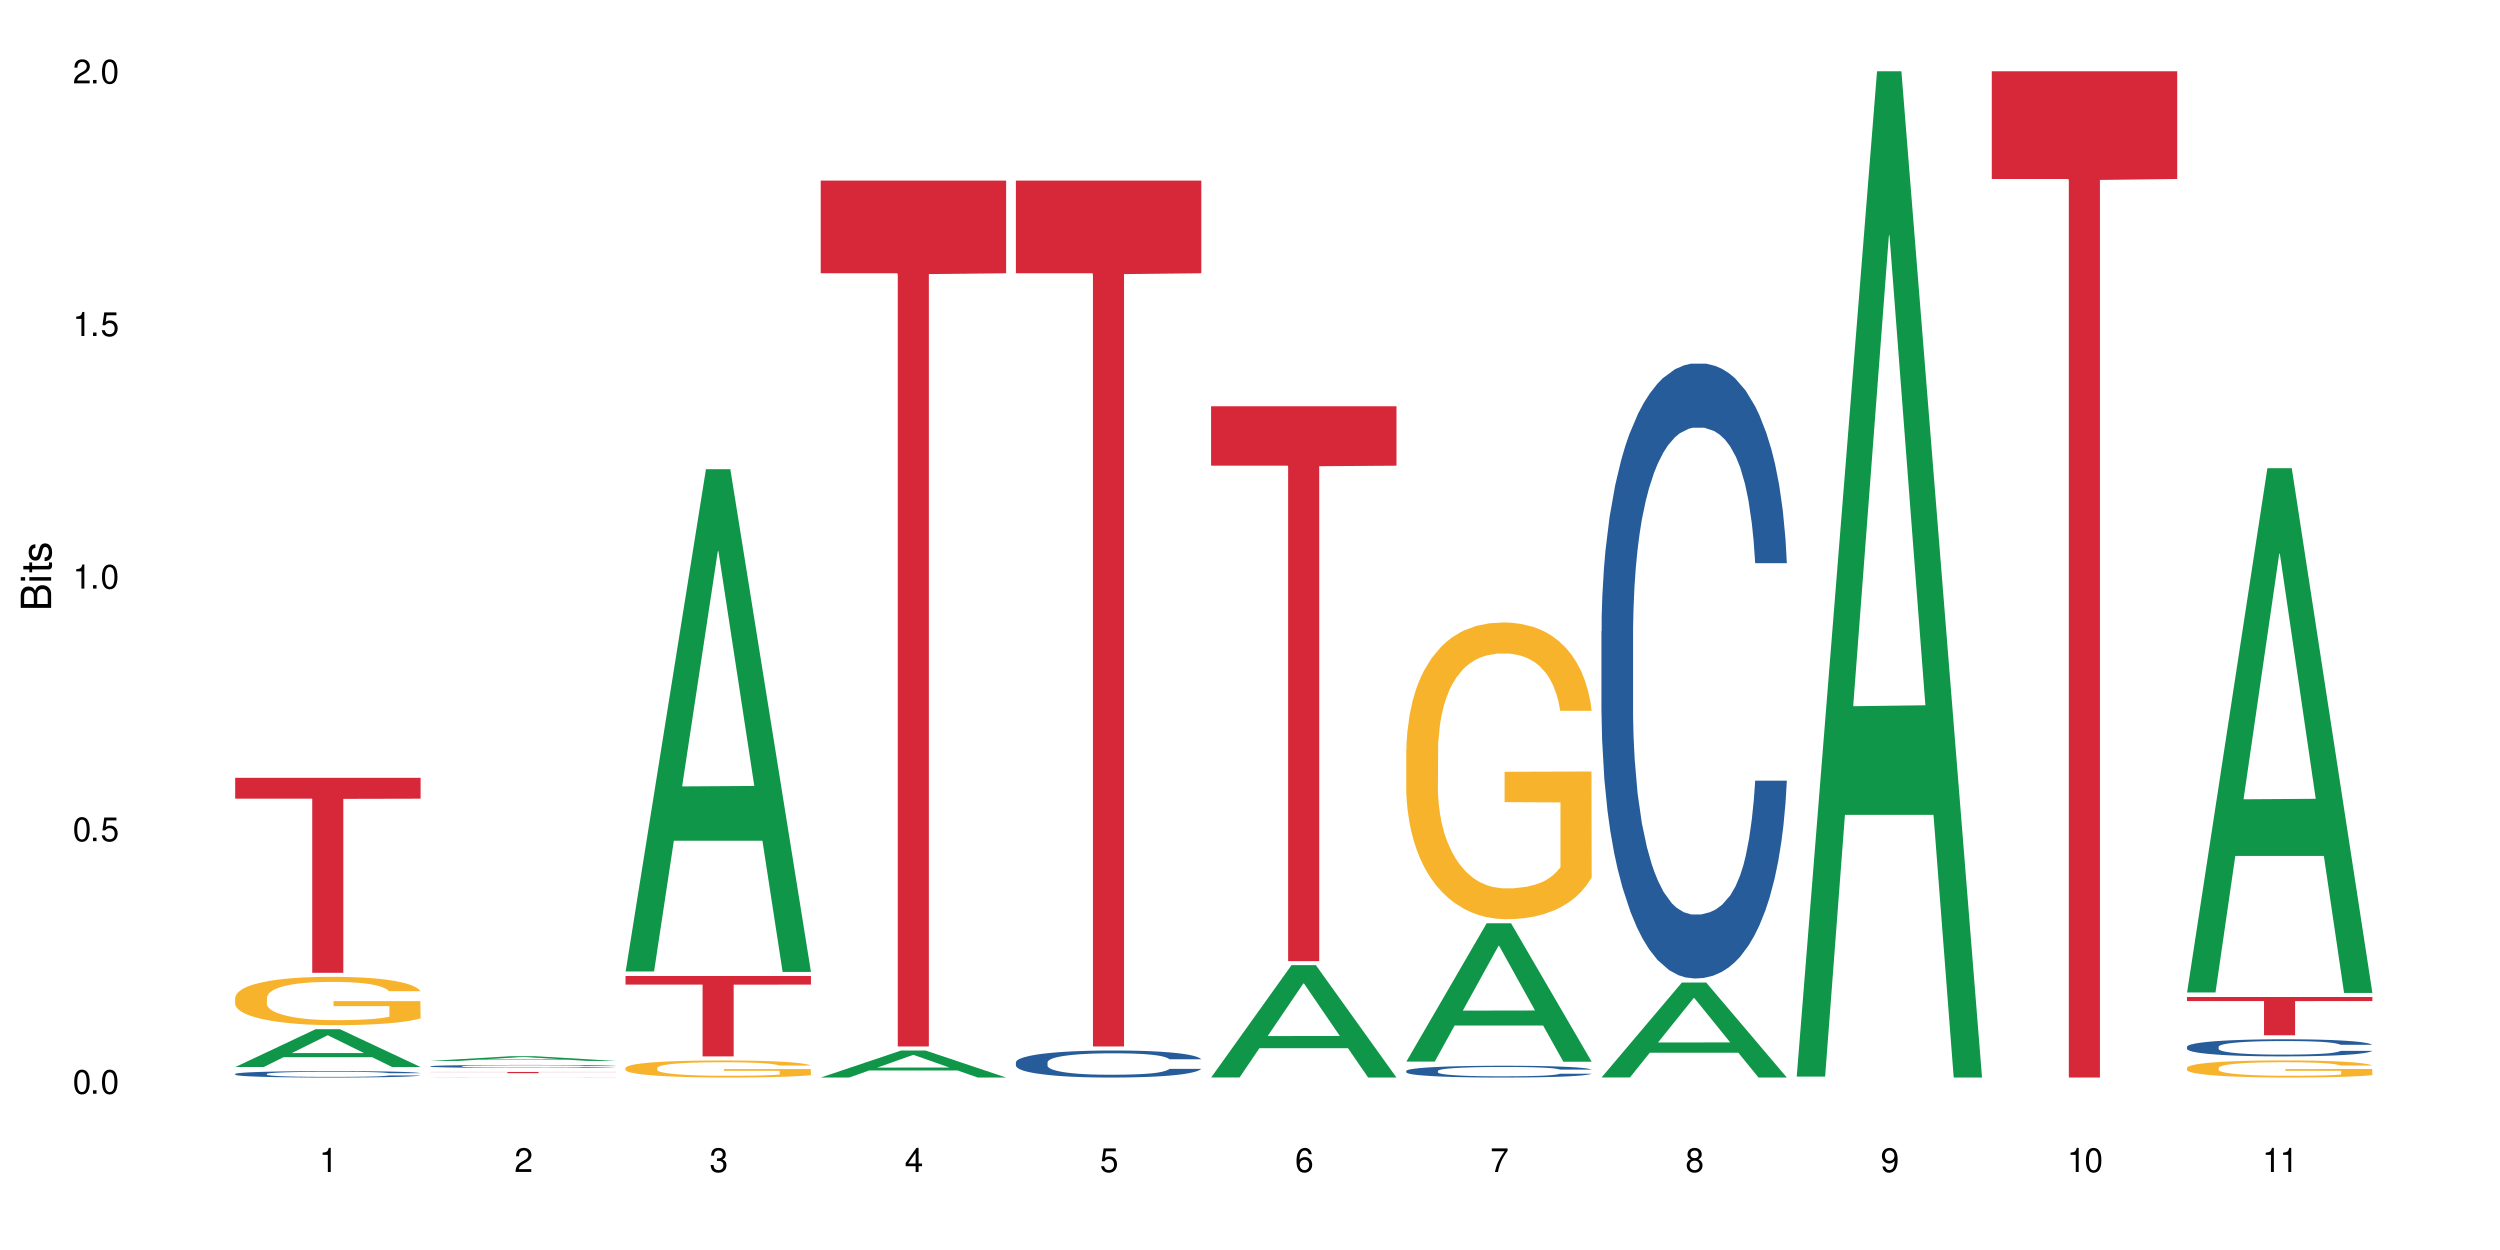
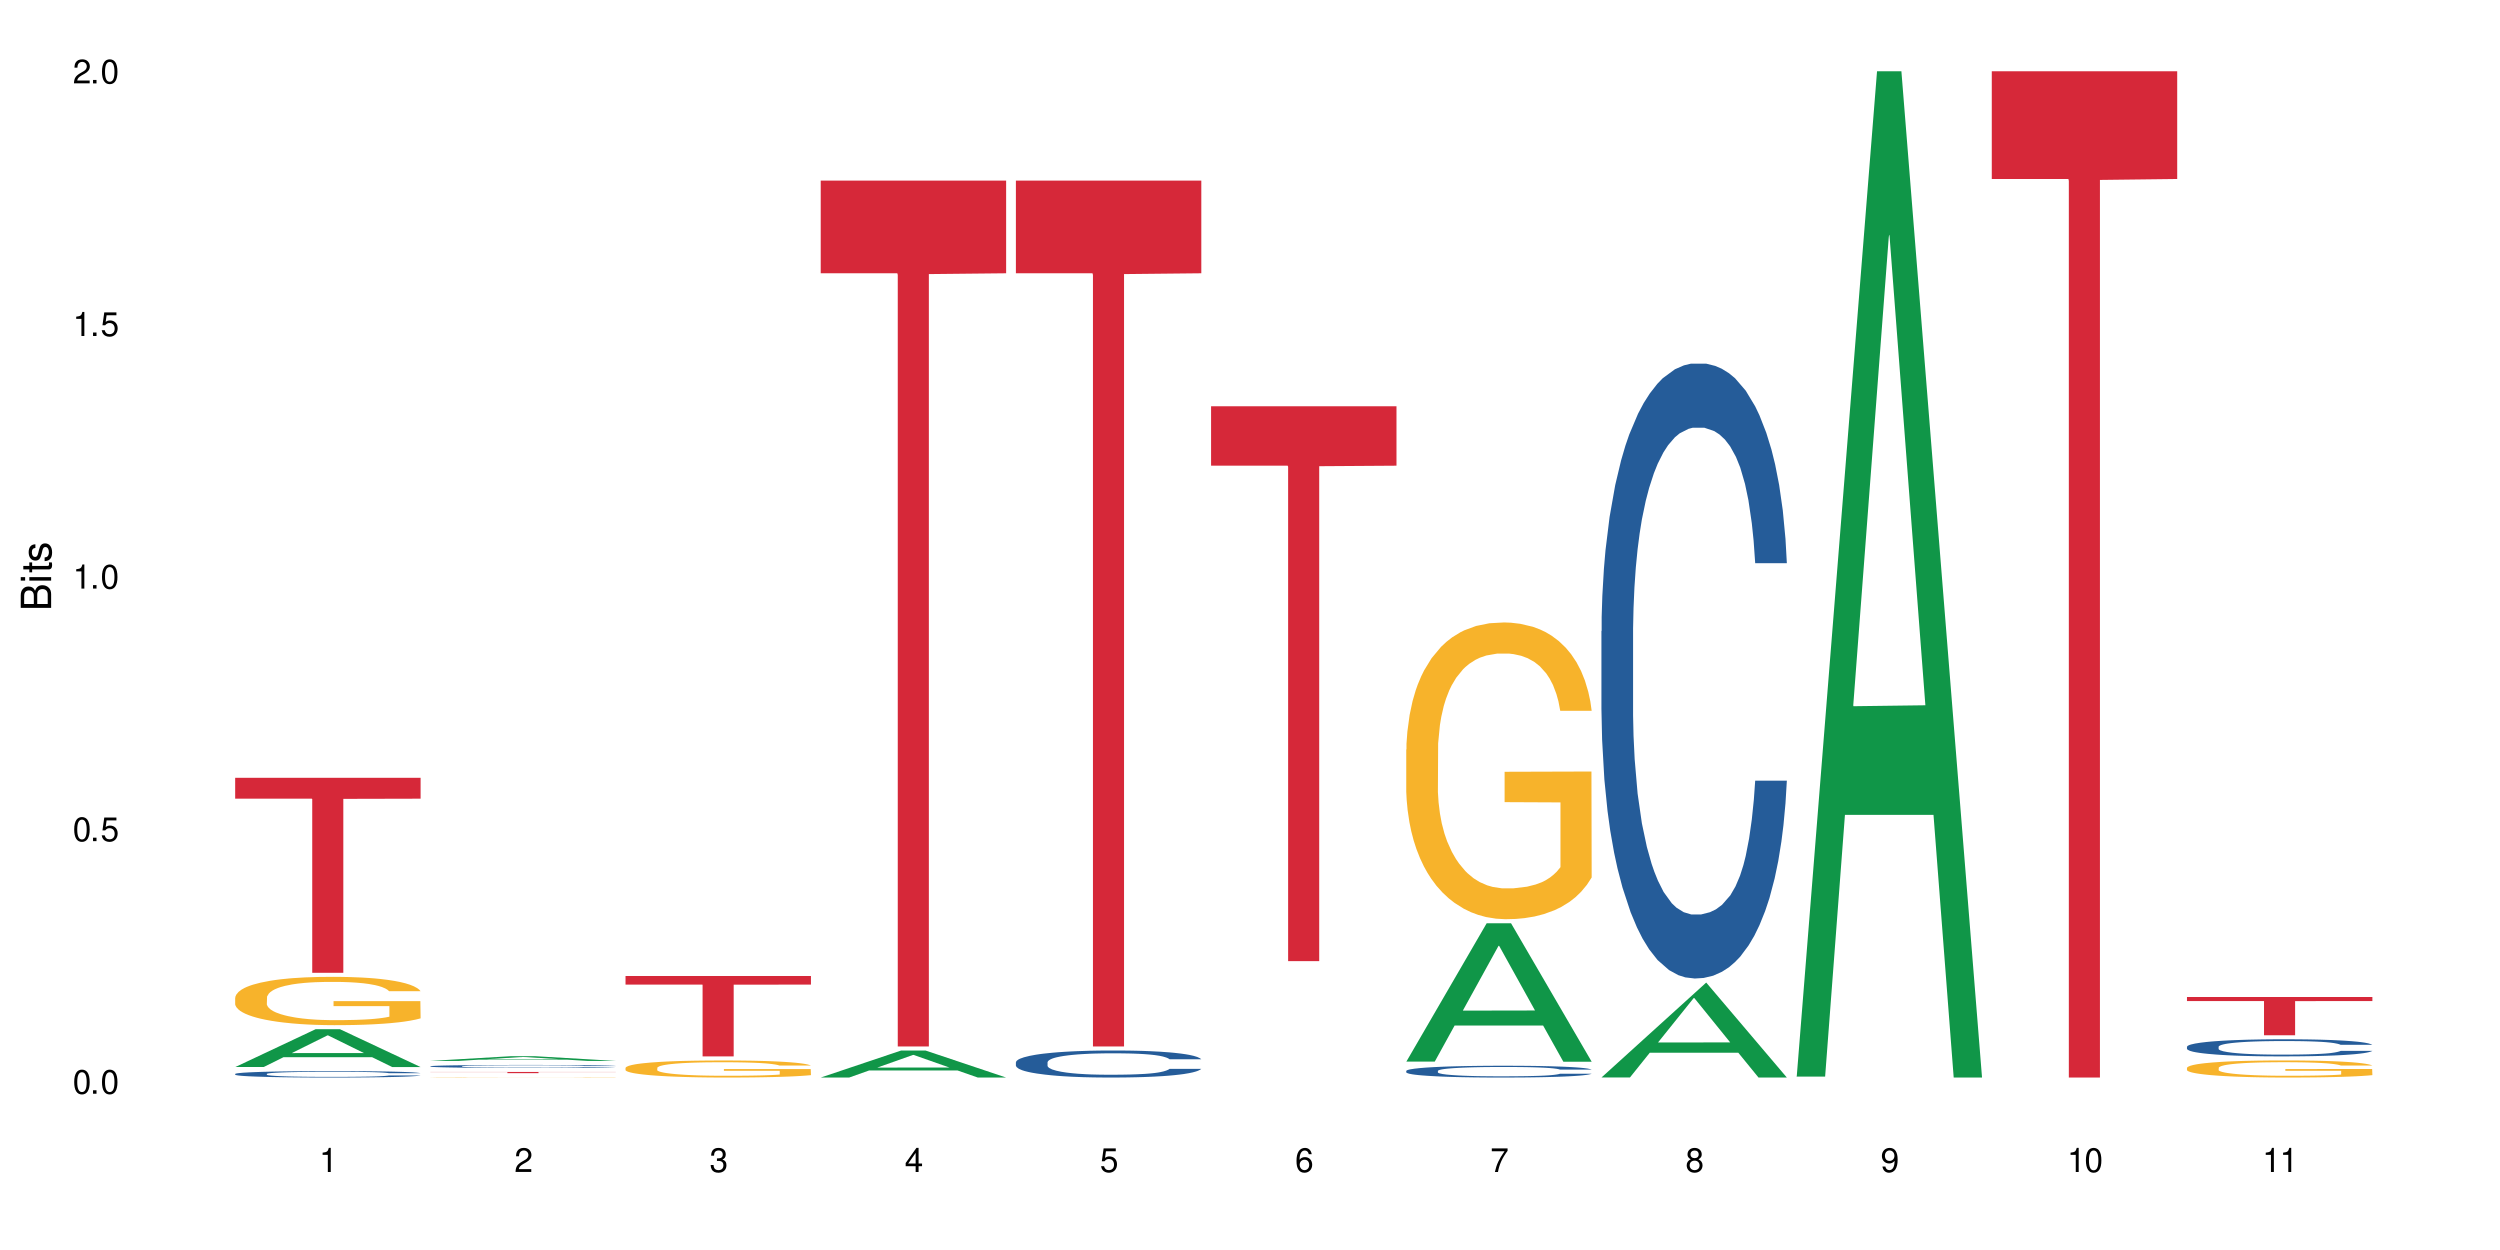
<svg xmlns="http://www.w3.org/2000/svg" xmlns:xlink="http://www.w3.org/1999/xlink" width="720" height="360" viewBox="0 0 720 360">
  <defs>
    <g>
      <g id="glyph-0-0">
</g>
      <g id="glyph-0-1">
        <path d="M 2.641 -6.938 C 2 -6.938 1.422 -6.656 1.078 -6.172 C 0.641 -5.562 0.406 -4.641 0.406 -3.359 C 0.406 -1.016 1.188 0.219 2.641 0.219 C 4.078 0.219 4.859 -1.016 4.859 -3.297 C 4.859 -4.641 4.656 -5.547 4.203 -6.172 C 3.844 -6.656 3.281 -6.938 2.641 -6.938 Z M 2.641 -6.188 C 3.547 -6.188 4 -5.25 4 -3.375 C 4 -1.406 3.562 -0.484 2.625 -0.484 C 1.734 -0.484 1.281 -1.438 1.281 -3.344 C 1.281 -5.25 1.734 -6.188 2.641 -6.188 Z M 2.641 -6.188 " />
      </g>
      <g id="glyph-0-2">
        <path d="M 1.828 -1 L 0.828 -1 L 0.828 0 L 1.828 0 Z M 1.828 -1 " />
      </g>
      <g id="glyph-0-3">
        <path d="M 4.562 -6.797 L 1.062 -6.797 L 0.547 -3.094 L 1.328 -3.094 C 1.719 -3.562 2.047 -3.734 2.578 -3.734 C 3.484 -3.734 4.062 -3.109 4.062 -2.094 C 4.062 -1.125 3.484 -0.531 2.578 -0.531 C 1.828 -0.531 1.375 -0.906 1.188 -1.672 L 0.328 -1.672 C 0.453 -1.109 0.547 -0.844 0.75 -0.594 C 1.125 -0.078 1.828 0.219 2.594 0.219 C 3.969 0.219 4.922 -0.781 4.922 -2.219 C 4.922 -3.562 4.031 -4.484 2.719 -4.484 C 2.25 -4.484 1.859 -4.359 1.469 -4.062 L 1.734 -5.969 L 4.562 -5.969 Z M 4.562 -6.797 " />
      </g>
      <g id="glyph-0-4">
        <path d="M 2.484 -4.938 L 2.484 0 L 3.328 0 L 3.328 -6.938 L 2.766 -6.938 C 2.469 -5.875 2.281 -5.734 0.984 -5.562 L 0.984 -4.938 Z M 2.484 -4.938 " />
      </g>
      <g id="glyph-0-5">
        <path d="M 4.859 -0.828 L 1.281 -0.828 C 1.359 -1.406 1.672 -1.781 2.5 -2.281 L 3.469 -2.828 C 4.406 -3.344 4.906 -4.062 4.906 -4.906 C 4.906 -5.484 4.672 -6.031 4.266 -6.406 C 3.859 -6.766 3.375 -6.938 2.719 -6.938 C 1.859 -6.938 1.219 -6.625 0.844 -6.031 C 0.609 -5.672 0.5 -5.234 0.484 -4.531 L 1.328 -4.531 C 1.359 -5.016 1.406 -5.281 1.531 -5.516 C 1.75 -5.938 2.188 -6.203 2.703 -6.203 C 3.469 -6.203 4.031 -5.641 4.031 -4.891 C 4.031 -4.344 3.719 -3.859 3.125 -3.516 L 2.234 -3 C 0.812 -2.172 0.406 -1.531 0.328 -0.016 L 4.859 -0.016 Z M 4.859 -0.828 " />
      </g>
      <g id="glyph-0-6">
        <path d="M 2.125 -3.188 L 2.578 -3.188 C 3.5 -3.188 3.984 -2.766 3.984 -1.922 C 3.984 -1.062 3.469 -0.531 2.594 -0.531 C 1.656 -0.531 1.203 -1 1.156 -2.016 L 0.312 -2.016 C 0.344 -1.453 0.438 -1.094 0.609 -0.781 C 0.953 -0.109 1.625 0.219 2.547 0.219 C 3.953 0.219 4.859 -0.625 4.859 -1.938 C 4.859 -2.828 4.516 -3.297 3.703 -3.594 C 4.344 -3.844 4.656 -4.328 4.656 -5.031 C 4.656 -6.219 3.875 -6.938 2.578 -6.938 C 1.203 -6.938 0.484 -6.172 0.453 -4.703 L 1.297 -4.703 C 1.312 -5.125 1.344 -5.359 1.453 -5.578 C 1.641 -5.969 2.062 -6.203 2.594 -6.203 C 3.344 -6.203 3.797 -5.75 3.797 -5 C 3.797 -4.516 3.609 -4.219 3.25 -4.047 C 3.016 -3.953 2.703 -3.922 2.125 -3.906 Z M 2.125 -3.188 " />
      </g>
      <g id="glyph-0-7">
        <path d="M 3.141 -1.672 L 3.141 0 L 3.984 0 L 3.984 -1.672 L 4.984 -1.672 L 4.984 -2.438 L 3.984 -2.438 L 3.984 -6.938 L 3.359 -6.938 L 0.266 -2.578 L 0.266 -1.672 Z M 3.141 -2.438 L 1 -2.438 L 3.141 -5.5 Z M 3.141 -2.438 " />
      </g>
      <g id="glyph-0-8">
        <path d="M 4.781 -5.125 C 4.609 -6.266 3.891 -6.938 2.844 -6.938 C 2.094 -6.938 1.422 -6.578 1.031 -5.953 C 0.594 -5.266 0.406 -4.422 0.406 -3.172 C 0.406 -2 0.578 -1.25 0.984 -0.641 C 1.359 -0.078 1.953 0.219 2.703 0.219 C 3.984 0.219 4.922 -0.75 4.922 -2.094 C 4.922 -3.375 4.062 -4.281 2.844 -4.281 C 2.172 -4.281 1.641 -4.031 1.281 -3.516 C 1.281 -5.234 1.828 -6.188 2.797 -6.188 C 3.391 -6.188 3.797 -5.797 3.938 -5.125 Z M 2.734 -3.531 C 3.547 -3.531 4.062 -2.953 4.062 -2.031 C 4.062 -1.156 3.484 -0.531 2.703 -0.531 C 1.922 -0.531 1.328 -1.188 1.328 -2.078 C 1.328 -2.938 1.906 -3.531 2.734 -3.531 Z M 2.734 -3.531 " />
      </g>
      <g id="glyph-0-9">
        <path d="M 4.984 -6.797 L 0.438 -6.797 L 0.438 -5.969 L 4.109 -5.969 C 2.5 -3.656 1.828 -2.234 1.328 0 L 2.219 0 C 2.594 -2.172 3.453 -4.047 4.984 -6.094 Z M 4.984 -6.797 " />
      </g>
      <g id="glyph-0-10">
        <path d="M 3.75 -3.656 C 4.469 -4.094 4.688 -4.438 4.688 -5.078 C 4.688 -6.172 3.844 -6.938 2.641 -6.938 C 1.438 -6.938 0.594 -6.172 0.594 -5.094 C 0.594 -4.438 0.812 -4.094 1.516 -3.656 C 0.734 -3.266 0.359 -2.703 0.359 -1.922 C 0.359 -0.656 1.281 0.219 2.641 0.219 C 3.984 0.219 4.922 -0.656 4.922 -1.922 C 4.922 -2.703 4.531 -3.266 3.75 -3.656 Z M 2.641 -6.188 C 3.359 -6.188 3.812 -5.75 3.812 -5.062 C 3.812 -4.406 3.344 -3.984 2.641 -3.984 C 1.922 -3.984 1.453 -4.406 1.453 -5.078 C 1.453 -5.75 1.922 -6.188 2.641 -6.188 Z M 2.641 -3.266 C 3.484 -3.266 4.062 -2.719 4.062 -1.906 C 4.062 -1.078 3.484 -0.531 2.625 -0.531 C 1.797 -0.531 1.219 -1.094 1.219 -1.906 C 1.219 -2.719 1.781 -3.266 2.641 -3.266 Z M 2.641 -3.266 " />
      </g>
      <g id="glyph-0-11">
        <path d="M 0.516 -1.578 C 0.672 -0.453 1.406 0.219 2.438 0.219 C 3.188 0.219 3.859 -0.141 4.266 -0.766 C 4.688 -1.453 4.891 -2.297 4.891 -3.547 C 4.891 -4.719 4.703 -5.453 4.312 -6.078 C 3.938 -6.641 3.344 -6.938 2.594 -6.938 C 1.297 -6.938 0.359 -5.969 0.359 -4.625 C 0.359 -3.344 1.234 -2.453 2.453 -2.453 C 3.094 -2.453 3.578 -2.672 4.016 -3.203 C 4 -1.484 3.469 -0.531 2.5 -0.531 C 1.906 -0.531 1.484 -0.906 1.359 -1.578 Z M 2.578 -6.203 C 3.375 -6.203 3.969 -5.531 3.969 -4.641 C 3.969 -3.797 3.391 -3.188 2.547 -3.188 C 1.734 -3.188 1.234 -3.766 1.234 -4.688 C 1.234 -5.562 1.797 -6.203 2.578 -6.203 Z M 2.578 -6.203 " />
      </g>
      <g id="glyph-1-0">
</g>
      <g id="glyph-1-1">
        <path d="M 0 -0.953 L 0 -4.891 C 0 -5.719 -0.234 -6.344 -0.734 -6.797 C -1.188 -7.234 -1.812 -7.469 -2.5 -7.469 C -3.547 -7.469 -4.188 -7 -4.625 -5.875 C -4.984 -6.688 -5.625 -7.094 -6.531 -7.094 C -7.172 -7.094 -7.734 -6.859 -8.141 -6.391 C -8.562 -5.922 -8.75 -5.344 -8.75 -4.5 L -8.75 -0.953 Z M -4.984 -2.062 L -7.766 -2.062 L -7.766 -4.219 C -7.766 -4.844 -7.688 -5.203 -7.453 -5.5 C -7.219 -5.812 -6.859 -5.969 -6.375 -5.969 C -5.891 -5.969 -5.531 -5.812 -5.297 -5.5 C -5.062 -5.203 -4.984 -4.844 -4.984 -4.219 Z M -0.984 -2.062 L -4 -2.062 L -4 -4.781 C -4 -5.766 -3.438 -6.359 -2.484 -6.359 C -1.547 -6.359 -0.984 -5.766 -0.984 -4.781 Z M -0.984 -2.062 " />
      </g>
      <g id="glyph-1-2">
        <path d="M -6.281 -1.797 L -6.281 -0.797 L 0 -0.797 L 0 -1.797 Z M -8.75 -1.797 L -8.75 -0.797 L -7.484 -0.797 L -7.484 -1.797 Z M -8.75 -1.797 " />
      </g>
      <g id="glyph-1-3">
        <path d="M -6.281 -3.047 L -6.281 -2.016 L -8.016 -2.016 L -8.016 -1.016 L -6.281 -1.016 L -6.281 -0.172 L -5.469 -0.172 L -5.469 -1.016 L -0.719 -1.016 C -0.078 -1.016 0.281 -1.453 0.281 -2.234 C 0.281 -2.5 0.25 -2.719 0.188 -3.047 L -0.641 -3.047 C -0.609 -2.906 -0.594 -2.766 -0.594 -2.562 C -0.594 -2.141 -0.719 -2.016 -1.156 -2.016 L -5.469 -2.016 L -5.469 -3.047 Z M -6.281 -3.047 " />
      </g>
      <g id="glyph-1-4">
        <path d="M -4.531 -5.25 C -5.766 -5.25 -6.469 -4.422 -6.469 -2.969 C -6.469 -1.516 -5.719 -0.562 -4.547 -0.562 C -3.562 -0.562 -3.094 -1.062 -2.734 -2.562 L -2.516 -3.484 C -2.344 -4.188 -2.094 -4.469 -1.641 -4.469 C -1.047 -4.469 -0.641 -3.875 -0.641 -3 C -0.641 -2.453 -0.797 -2 -1.062 -1.75 C -1.25 -1.594 -1.422 -1.531 -1.875 -1.469 L -1.875 -0.406 C -0.422 -0.453 0.281 -1.266 0.281 -2.922 C 0.281 -4.5 -0.5 -5.516 -1.719 -5.516 C -2.656 -5.516 -3.172 -4.984 -3.469 -3.734 L -3.703 -2.766 C -3.891 -1.953 -4.156 -1.609 -4.594 -1.609 C -5.188 -1.609 -5.547 -2.125 -5.547 -2.938 C -5.547 -3.75 -5.203 -4.172 -4.531 -4.203 Z M -4.531 -5.25 " />
      </g>
    </g>
  </defs>
  <rect x="-72" y="-36" width="864" height="432" fill="rgb(100%, 100%, 100%)" fill-opacity="1" />
  <path fill-rule="nonzero" fill="rgb(6.275%, 58.824%, 28.235%)" fill-opacity="1" d="M 67.73 307.305 L 67.789 307.297 L 90.895 296.414 L 97.91 296.414 L 121.133 307.316 L 112.973 307.316 L 107.152 304.469 L 81.652 304.469 L 75.945 307.305 L 67.73 307.305 L 84.105 303.293 L 104.816 303.281 L 94.488 298.195 L 94.375 298.184 L 94.262 298.215 L 84.047 303.281 L 84.105 303.293 Z M 67.73 307.305 " />
  <path fill-rule="nonzero" fill="rgb(14.51%, 36.078%, 60%)" fill-opacity="1" d="M 67.73 309.285 L 67.797 309.285 L 67.797 309.242 L 67.992 309.18 L 68.449 309.098 L 68.902 309.043 L 70.074 308.941 L 71.703 308.844 L 73.398 308.77 L 74.633 308.727 L 75.742 308.691 L 78.281 308.629 L 79.91 308.598 L 81.668 308.57 L 83.816 308.539 L 85.379 308.523 L 88.895 308.496 L 91.5 308.484 L 93.52 308.48 L 97.883 308.48 L 100.488 308.488 L 102.375 308.496 L 104.461 308.508 L 106.219 308.523 L 109.281 308.562 L 112.016 308.609 L 113.254 308.637 L 115.207 308.688 L 116.703 308.738 L 117.746 308.781 L 118.918 308.844 L 119.961 308.922 L 120.742 309.008 L 121.133 309.082 L 112.016 309.082 L 111.559 309.012 L 111.039 308.961 L 110.062 308.891 L 109.086 308.844 L 107.715 308.793 L 106.48 308.762 L 104.785 308.73 L 103.289 308.707 L 101.727 308.691 L 100.227 308.684 L 97.363 308.672 L 94.039 308.672 L 92.805 308.676 L 90.262 308.691 L 88.895 308.703 L 86.941 308.727 L 85.574 308.746 L 83.945 308.781 L 82.84 308.809 L 81.473 308.855 L 80.496 308.895 L 79.387 308.949 L 78.738 308.992 L 78.152 309.039 L 77.629 309.094 L 77.238 309.152 L 76.977 309.215 L 76.848 309.277 L 76.848 309.539 L 76.977 309.602 L 77.305 309.672 L 78.152 309.773 L 79.387 309.863 L 80.82 309.938 L 82.188 309.988 L 82.969 310.012 L 84.012 310.039 L 85.641 310.07 L 87.984 310.105 L 89.352 310.117 L 91.438 310.133 L 93.586 310.141 L 96.449 310.141 L 98.988 310.133 L 100.684 310.125 L 102.441 310.109 L 104.852 310.082 L 106.348 310.055 L 107.652 310.023 L 108.629 309.992 L 109.281 309.965 L 110.258 309.91 L 111.039 309.852 L 111.625 309.793 L 112.016 309.734 L 121.133 309.734 L 120.742 309.805 L 120.156 309.871 L 119.57 309.918 L 118.656 309.977 L 117.613 310.031 L 116.117 310.09 L 114.879 310.129 L 113.254 310.172 L 111.754 310.203 L 110.125 310.234 L 107.715 310.266 L 106.152 310.285 L 104.461 310.297 L 102.441 310.312 L 99.902 310.324 L 97.168 310.332 L 94.625 310.332 L 91.891 310.328 L 89.871 310.324 L 87.203 310.309 L 83.883 310.277 L 81.473 310.246 L 79.582 310.211 L 77.957 310.18 L 76.133 310.133 L 73.789 310.059 L 72.355 310 L 71.379 309.953 L 70.27 309.887 L 69.488 309.828 L 68.578 309.734 L 67.926 309.613 L 67.73 309.52 Z M 67.73 309.285 " />
  <path fill-rule="nonzero" fill="rgb(96.863%, 70.196%, 16.863%)" fill-opacity="1" d="M 67.73 287.289 L 67.797 287.277 L 67.797 287.023 L 68.055 286.453 L 68.707 285.664 L 69.555 285.016 L 70.465 284.508 L 71.051 284.238 L 72.027 283.859 L 72.875 283.578 L 75.023 283.008 L 77.762 282.473 L 79.258 282.242 L 80.949 282.027 L 83.359 281.785 L 84.469 281.699 L 87.855 281.492 L 91.695 281.367 L 95.93 281.328 L 97.883 281.34 L 100.555 281.391 L 104.199 281.531 L 106.285 281.66 L 107.91 281.785 L 109.605 281.953 L 111.688 282.207 L 113.645 282.512 L 115.207 282.816 L 116.77 283.199 L 118.07 283.605 L 119.18 284.051 L 120.156 284.582 L 120.742 285.027 L 121.133 285.473 L 112.078 285.473 L 111.559 285.027 L 110.973 284.684 L 109.996 284.266 L 109.02 283.961 L 108.043 283.719 L 106.219 283.387 L 104.656 283.184 L 102.703 283.008 L 100.812 282.891 L 98.664 282.816 L 97.363 282.789 L 93.91 282.789 L 90.785 282.879 L 88.961 282.98 L 87.66 283.082 L 85.836 283.273 L 84.727 283.426 L 84.078 283.527 L 82.125 283.922 L 80.82 284.277 L 80.105 284.52 L 79.191 284.902 L 78.543 285.246 L 77.824 285.754 L 77.434 286.133 L 76.914 287 L 76.848 289.285 L 77.043 289.77 L 77.434 290.289 L 77.957 290.75 L 78.738 291.23 L 79.52 291.602 L 80.887 292.098 L 82.059 292.426 L 82.969 292.645 L 84.727 292.984 L 85.445 293.102 L 87.137 293.328 L 88.895 293.508 L 91.047 293.66 L 92.672 293.734 L 95.277 293.801 L 98.598 293.801 L 102.508 293.723 L 104.98 293.621 L 106.676 293.52 L 107.781 293.43 L 109.148 293.289 L 110.125 293.164 L 111.039 293.023 L 112.145 292.809 L 112.145 289.77 L 96.059 289.758 L 96.059 288.332 L 121.066 288.32 L 121.133 293.289 L 119.766 293.633 L 118.07 293.965 L 116.441 294.219 L 114.75 294.434 L 112.34 294.676 L 110.387 294.828 L 107.391 295.008 L 104.656 295.121 L 101.789 295.199 L 99.25 295.234 L 96.254 295.25 L 93.586 295.223 L 90.719 295.148 L 88.441 295.047 L 86.355 294.918 L 84.273 294.754 L 81.668 294.484 L 79.973 294.27 L 78.215 294.004 L 76.457 293.684 L 74.895 293.344 L 73.852 293.074 L 72.812 292.77 L 71.703 292.387 L 70.66 291.957 L 69.879 291.562 L 69.164 291.117 L 68.645 290.699 L 68.121 290.125 L 67.859 289.668 L 67.73 289.273 Z M 67.73 287.289 " />
  <path fill-rule="nonzero" fill="rgb(83.922%, 15.686%, 22.353%)" fill-opacity="1" d="M 67.73 224.012 L 121.133 224.012 L 121.133 230.02 L 98.875 230.074 L 98.875 280.164 L 89.922 280.164 L 89.922 230.125 L 89.793 230.02 L 67.73 230.02 Z M 67.73 224.012 " />
  <path fill-rule="nonzero" fill="rgb(6.275%, 58.824%, 28.235%)" fill-opacity="1" d="M 123.941 305.543 L 124 305.539 L 147.105 304.188 L 154.125 304.188 L 177.344 305.543 L 169.184 305.543 L 163.367 305.188 L 137.863 305.188 L 132.156 305.543 L 123.941 305.543 L 140.316 305.043 L 161.027 305.039 L 150.699 304.406 L 150.586 304.406 L 150.473 304.41 L 140.258 305.039 L 140.316 305.043 Z M 123.941 305.543 " />
  <path fill-rule="nonzero" fill="rgb(14.51%, 36.078%, 60%)" fill-opacity="1" d="M 123.941 307.078 L 124.008 307.078 L 124.008 307.059 L 124.203 307.027 L 124.66 306.992 L 125.113 306.965 L 126.285 306.918 L 127.914 306.875 L 129.609 306.84 L 130.844 306.82 L 131.953 306.805 L 134.492 306.777 L 136.121 306.762 L 137.879 306.746 L 140.027 306.734 L 141.59 306.727 L 145.109 306.715 L 147.711 306.707 L 154.094 306.707 L 156.699 306.711 L 158.59 306.715 L 160.672 306.719 L 162.43 306.727 L 165.492 306.742 L 168.227 306.766 L 169.465 306.777 L 171.418 306.801 L 172.914 306.824 L 173.957 306.848 L 175.129 306.875 L 176.172 306.91 L 176.953 306.949 L 177.344 306.984 L 168.227 306.984 L 167.77 306.953 L 167.25 306.93 L 166.273 306.895 L 165.297 306.875 L 163.93 306.852 L 162.691 306.836 L 160.996 306.82 L 159.5 306.812 L 157.938 306.805 L 156.438 306.801 L 153.574 306.797 L 149.016 306.797 L 146.477 306.805 L 145.109 306.809 L 143.152 306.82 L 141.785 306.828 L 140.156 306.844 L 139.051 306.859 L 137.684 306.879 L 136.707 306.898 L 135.598 306.922 L 134.949 306.941 L 134.363 306.965 L 133.84 306.988 L 133.449 307.016 L 133.191 307.047 L 133.059 307.074 L 133.059 307.195 L 133.191 307.223 L 133.516 307.254 L 134.363 307.305 L 135.598 307.344 L 137.031 307.379 L 138.398 307.402 L 139.18 307.41 L 140.223 307.422 L 141.852 307.438 L 144.195 307.453 L 145.562 307.461 L 147.648 307.469 L 155.203 307.469 L 156.895 307.465 L 158.652 307.457 L 161.062 307.445 L 162.559 307.43 L 163.863 307.418 L 164.84 307.402 L 165.492 307.391 L 166.469 307.367 L 167.25 307.34 L 167.836 307.312 L 168.227 307.285 L 177.344 307.285 L 176.953 307.316 L 176.367 307.348 L 175.781 307.371 L 174.867 307.398 L 173.828 307.422 L 172.328 307.449 L 171.09 307.465 L 169.465 307.484 L 167.965 307.5 L 166.336 307.512 L 163.93 307.527 L 162.363 307.535 L 160.672 307.543 L 158.652 307.551 L 156.113 307.555 L 153.379 307.559 L 148.102 307.559 L 146.086 307.555 L 143.414 307.547 L 140.094 307.535 L 137.684 307.52 L 135.793 307.504 L 134.168 307.488 L 132.344 307.469 L 130 307.434 L 128.566 307.406 L 127.59 307.387 L 126.48 307.355 L 125.699 307.328 L 124.789 307.285 L 124.137 307.227 L 123.941 307.184 Z M 123.941 307.078 " />
  <path fill-rule="nonzero" fill="rgb(96.863%, 70.196%, 16.863%)" fill-opacity="1" d="M 123.941 310.277 L 124.008 310.277 L 124.008 310.273 L 124.27 310.27 L 124.918 310.266 L 125.766 310.262 L 126.676 310.258 L 127.266 310.258 L 128.242 310.254 L 129.086 310.25 L 131.234 310.246 L 133.973 310.242 L 137.164 310.242 L 139.57 310.238 L 144.066 310.238 L 147.906 310.234 L 156.766 310.234 L 160.41 310.238 L 165.816 310.238 L 167.902 310.242 L 169.855 310.242 L 172.98 310.25 L 174.281 310.25 L 175.391 310.254 L 176.367 310.258 L 176.953 310.262 L 177.344 310.266 L 168.293 310.266 L 167.77 310.262 L 167.184 310.258 L 166.207 310.258 L 165.23 310.254 L 164.254 310.254 L 162.43 310.25 L 160.867 310.25 L 158.914 310.246 L 143.871 310.246 L 142.047 310.25 L 140.289 310.25 L 138.336 310.254 L 137.031 310.258 L 136.316 310.258 L 135.402 310.262 L 134.754 310.262 L 134.035 310.266 L 133.645 310.27 L 133.125 310.273 L 133.059 310.293 L 133.254 310.293 L 133.645 310.297 L 134.168 310.301 L 135.73 310.309 L 137.098 310.312 L 139.18 310.312 L 140.941 310.316 L 141.656 310.316 L 143.348 310.32 L 148.883 310.32 L 151.488 310.324 L 154.812 310.324 L 158.719 310.32 L 165.359 310.32 L 166.336 310.316 L 168.355 310.316 L 168.355 310.293 L 152.27 310.293 L 152.27 310.285 L 177.277 310.285 L 177.344 310.32 L 175.977 310.32 L 174.281 310.324 L 172.656 310.324 L 170.961 310.328 L 166.598 310.328 L 163.602 310.332 L 142.566 310.332 L 140.484 310.328 L 137.879 310.328 L 136.188 310.324 L 134.426 310.324 L 132.668 310.32 L 131.105 310.32 L 130.062 310.316 L 129.023 310.316 L 127.914 310.312 L 126.871 310.309 L 126.09 310.309 L 125.375 310.305 L 124.855 310.301 L 124.332 310.297 L 124.074 310.293 L 123.941 310.289 Z M 123.941 310.277 " />
  <path fill-rule="nonzero" fill="rgb(83.922%, 15.686%, 22.353%)" fill-opacity="1" d="M 123.941 308.723 L 177.344 308.723 L 177.344 308.762 L 155.086 308.762 L 155.086 309.07 L 146.133 309.07 L 146.133 308.762 L 123.941 308.762 Z M 123.941 308.723 " />
-   <path fill-rule="nonzero" fill="rgb(6.275%, 58.824%, 28.235%)" fill-opacity="1" d="M 180.152 279.785 L 180.211 279.652 L 203.316 135.121 L 210.336 135.121 L 233.555 279.922 L 225.395 279.922 L 219.578 242.125 L 194.074 242.125 L 188.371 279.785 L 180.152 279.785 L 196.527 226.488 L 217.238 226.352 L 206.91 158.777 L 206.797 158.641 L 206.684 159.051 L 196.473 226.352 L 196.527 226.488 Z M 180.152 279.785 " />
  <path fill-rule="nonzero" fill="rgb(96.863%, 70.196%, 16.863%)" fill-opacity="1" d="M 180.152 307.52 L 180.219 307.516 L 180.219 307.426 L 180.48 307.223 L 181.129 306.945 L 181.977 306.719 L 182.891 306.539 L 183.477 306.441 L 184.453 306.309 L 185.297 306.211 L 187.449 306.008 L 190.184 305.82 L 191.68 305.738 L 193.375 305.66 L 195.785 305.574 L 196.891 305.543 L 200.277 305.473 L 204.121 305.43 L 208.352 305.414 L 210.305 305.418 L 212.977 305.438 L 216.621 305.484 L 218.707 305.531 L 220.336 305.574 L 222.027 305.633 L 224.113 305.723 L 226.066 305.832 L 227.629 305.941 L 229.191 306.074 L 230.492 306.219 L 231.602 306.375 L 232.578 306.562 L 233.164 306.723 L 233.555 306.879 L 224.504 306.879 L 223.98 306.723 L 223.395 306.602 L 222.418 306.453 L 221.441 306.344 L 220.465 306.258 L 218.641 306.141 L 217.078 306.07 L 215.125 306.008 L 213.238 305.969 L 211.086 305.941 L 209.785 305.93 L 206.332 305.93 L 203.207 305.961 L 201.383 306 L 200.082 306.035 L 198.258 306.102 L 197.152 306.156 L 196.5 306.191 L 194.547 306.332 L 193.242 306.457 L 192.527 306.543 L 191.617 306.676 L 190.965 306.797 L 190.246 306.977 L 189.855 307.113 L 189.336 307.418 L 189.27 308.227 L 189.465 308.398 L 189.855 308.582 L 190.379 308.742 L 191.16 308.914 L 191.941 309.043 L 193.309 309.219 L 194.48 309.336 L 195.395 309.41 L 197.152 309.531 L 197.867 309.574 L 199.562 309.652 L 201.32 309.719 L 203.469 309.77 L 205.098 309.797 L 207.699 309.82 L 211.023 309.82 L 214.93 309.793 L 217.402 309.758 L 219.098 309.723 L 220.203 309.691 L 221.57 309.641 L 222.551 309.598 L 223.461 309.547 L 224.566 309.469 L 224.566 308.398 L 208.484 308.391 L 208.484 307.891 L 233.488 307.883 L 233.555 309.641 L 232.188 309.762 L 230.492 309.879 L 228.867 309.969 L 227.172 310.047 L 224.762 310.129 L 222.809 310.184 L 219.812 310.246 L 217.078 310.289 L 214.215 310.316 L 211.672 310.328 L 208.68 310.332 L 206.008 310.324 L 203.141 310.297 L 200.863 310.262 L 198.777 310.215 L 196.695 310.156 L 194.09 310.062 L 192.398 309.988 L 190.641 309.891 L 188.879 309.781 L 187.316 309.66 L 186.277 309.562 L 185.234 309.457 L 184.125 309.32 L 183.086 309.168 L 182.305 309.031 L 181.586 308.871 L 181.066 308.723 L 180.543 308.523 L 180.285 308.359 L 180.152 308.223 Z M 180.152 307.52 " />
  <path fill-rule="nonzero" fill="rgb(83.922%, 15.686%, 22.353%)" fill-opacity="1" d="M 180.152 281.086 L 233.555 281.086 L 233.555 283.566 L 211.301 283.586 L 211.301 304.25 L 202.344 304.25 L 202.344 283.609 L 202.215 283.566 L 180.152 283.566 Z M 180.152 281.086 " />
  <path fill-rule="nonzero" fill="rgb(6.275%, 58.824%, 28.235%)" fill-opacity="1" d="M 236.367 310.324 L 236.422 310.316 L 259.527 302.547 L 266.547 302.547 L 289.766 310.332 L 281.609 310.332 L 275.789 308.301 L 250.285 308.301 L 244.582 310.324 L 236.367 310.324 L 252.738 307.461 L 273.449 307.453 L 263.121 303.82 L 263.008 303.812 L 262.895 303.836 L 252.684 307.453 L 252.738 307.461 Z M 236.367 310.324 " />
  <path fill-rule="nonzero" fill="rgb(83.922%, 15.686%, 22.353%)" fill-opacity="1" d="M 236.367 52.008 L 289.766 52.008 L 289.766 78.703 L 267.512 78.938 L 267.512 301.383 L 258.555 301.383 L 258.555 79.172 L 258.426 78.703 L 236.367 78.703 Z M 236.367 52.008 " />
  <path fill-rule="nonzero" fill="rgb(14.51%, 36.078%, 60%)" fill-opacity="1" d="M 292.578 305.934 L 292.641 305.93 L 292.641 305.758 L 292.836 305.488 L 293.293 305.145 L 293.75 304.91 L 294.922 304.492 L 296.551 304.086 L 298.242 303.773 L 299.48 303.586 L 300.586 303.445 L 303.125 303.184 L 304.754 303.047 L 306.512 302.926 L 308.664 302.805 L 310.227 302.734 L 313.742 302.621 L 316.348 302.57 L 318.367 302.547 L 322.73 302.547 L 325.332 302.578 L 327.223 302.613 L 329.305 302.668 L 331.066 302.734 L 334.125 302.891 L 336.859 303.09 L 338.098 303.203 L 340.051 303.422 L 341.551 303.637 L 342.59 303.82 L 343.762 304.086 L 344.805 304.406 L 345.586 304.77 L 345.977 305.074 L 336.859 305.074 L 336.406 304.789 L 335.883 304.57 L 334.906 304.277 L 333.93 304.07 L 332.562 303.863 L 331.324 303.73 L 329.633 303.594 L 328.133 303.508 L 326.57 303.445 L 325.074 303.402 L 322.207 303.359 L 318.887 303.359 L 317.648 303.375 L 315.109 303.43 L 313.742 303.48 L 311.789 303.582 L 310.422 303.672 L 308.793 303.816 L 307.684 303.938 L 306.316 304.121 L 305.34 304.285 L 304.234 304.52 L 303.582 304.695 L 302.996 304.895 L 302.477 305.133 L 302.086 305.379 L 301.824 305.645 L 301.695 305.898 L 301.695 307.004 L 301.824 307.258 L 302.148 307.559 L 302.996 307.992 L 304.234 308.367 L 305.668 308.668 L 307.035 308.883 L 307.816 308.98 L 308.859 309.094 L 310.484 309.238 L 312.832 309.379 L 314.199 309.438 L 316.281 309.492 L 318.43 309.52 L 321.297 309.52 L 323.836 309.492 L 325.527 309.457 L 327.289 309.398 L 329.695 309.281 L 331.195 309.164 L 332.496 309.031 L 333.473 308.895 L 334.125 308.781 L 335.102 308.562 L 335.883 308.32 L 336.469 308.07 L 336.859 307.828 L 345.977 307.828 L 345.586 308.113 L 345 308.391 L 344.414 308.598 L 343.504 308.844 L 342.461 309.066 L 340.965 309.316 L 339.727 309.48 L 338.098 309.656 L 336.602 309.793 L 334.973 309.914 L 332.562 310.055 L 331 310.125 L 329.305 310.191 L 327.289 310.246 L 324.746 310.297 L 322.012 310.324 L 319.473 310.332 L 316.738 310.316 L 314.719 310.289 L 312.047 310.227 L 308.727 310.098 L 306.316 309.961 L 304.43 309.828 L 302.801 309.684 L 300.977 309.492 L 298.633 309.18 L 297.199 308.938 L 296.223 308.738 L 295.117 308.461 L 294.336 308.211 L 293.422 307.812 L 292.773 307.309 L 292.578 306.918 Z M 292.578 305.934 " />
  <path fill-rule="nonzero" fill="rgb(83.922%, 15.686%, 22.353%)" fill-opacity="1" d="M 292.578 52.008 L 345.977 52.008 L 345.977 78.703 L 323.723 78.938 L 323.723 301.383 L 314.77 301.383 L 314.77 79.172 L 314.637 78.703 L 292.578 78.703 Z M 292.578 52.008 " />
-   <path fill-rule="nonzero" fill="rgb(6.275%, 58.824%, 28.235%)" fill-opacity="1" d="M 348.789 310.301 L 348.844 310.273 L 371.953 277.965 L 378.969 277.965 L 402.188 310.332 L 394.031 310.332 L 388.211 301.883 L 362.711 301.883 L 357.004 310.301 L 348.789 310.301 L 365.164 298.387 L 385.871 298.359 L 375.547 283.254 L 375.434 283.223 L 375.316 283.312 L 365.105 298.359 L 365.164 298.387 Z M 348.789 310.301 " />
  <path fill-rule="nonzero" fill="rgb(83.922%, 15.686%, 22.353%)" fill-opacity="1" d="M 348.789 117.012 L 402.188 117.012 L 402.188 134.117 L 379.934 134.266 L 379.934 276.801 L 370.98 276.801 L 370.98 134.414 L 370.848 134.117 L 348.789 134.117 Z M 348.789 117.012 " />
  <path fill-rule="nonzero" fill="rgb(6.275%, 58.824%, 28.235%)" fill-opacity="1" d="M 405 305.734 L 405.059 305.699 L 428.164 265.898 L 435.18 265.898 L 458.402 305.773 L 450.242 305.773 L 444.422 295.363 L 418.922 295.363 L 413.215 305.734 L 405 305.734 L 421.375 291.059 L 442.082 291.02 L 431.758 272.414 L 431.645 272.375 L 431.527 272.488 L 421.316 291.02 L 421.375 291.059 Z M 405 305.734 " />
  <path fill-rule="nonzero" fill="rgb(14.51%, 36.078%, 60%)" fill-opacity="1" d="M 405 308.414 L 405.066 308.41 L 405.066 308.336 L 405.262 308.219 L 405.715 308.07 L 406.172 307.969 L 407.344 307.785 L 408.973 307.605 L 410.664 307.469 L 411.902 307.391 L 413.012 307.328 L 415.551 307.211 L 417.18 307.152 L 418.938 307.102 L 421.086 307.047 L 422.648 307.016 L 426.164 306.969 L 428.77 306.945 L 430.789 306.938 L 435.152 306.938 L 437.758 306.949 L 439.645 306.965 L 441.73 306.988 L 443.488 307.016 L 446.547 307.086 L 449.285 307.172 L 450.52 307.223 L 452.473 307.316 L 453.973 307.41 L 455.016 307.492 L 456.188 307.605 L 457.227 307.746 L 458.012 307.906 L 458.402 308.039 L 449.285 308.039 L 448.828 307.914 L 448.309 307.816 L 447.328 307.691 L 446.352 307.602 L 444.984 307.512 L 443.746 307.453 L 442.055 307.395 L 440.559 307.355 L 438.992 307.328 L 437.496 307.309 L 434.629 307.289 L 431.309 307.289 L 430.07 307.297 L 427.531 307.32 L 426.164 307.344 L 424.211 307.387 L 422.844 307.426 L 421.215 307.488 L 420.109 307.543 L 418.742 307.621 L 417.766 307.695 L 416.656 307.797 L 416.004 307.875 L 415.418 307.961 L 414.898 308.062 L 414.508 308.172 L 414.246 308.285 L 414.117 308.398 L 414.117 308.879 L 414.246 308.992 L 414.574 309.121 L 415.418 309.312 L 416.656 309.477 L 418.09 309.605 L 419.457 309.699 L 420.238 309.742 L 421.281 309.793 L 422.91 309.855 L 425.254 309.918 L 426.621 309.941 L 428.703 309.965 L 430.855 309.98 L 433.719 309.98 L 436.258 309.965 L 437.953 309.949 L 439.711 309.926 L 442.121 309.871 L 443.617 309.824 L 444.922 309.766 L 445.898 309.707 L 446.547 309.656 L 447.523 309.559 L 448.309 309.453 L 448.895 309.344 L 449.285 309.238 L 458.402 309.238 L 458.012 309.363 L 457.426 309.484 L 456.836 309.574 L 455.926 309.684 L 454.883 309.781 L 453.387 309.887 L 452.148 309.961 L 450.52 310.039 L 449.023 310.098 L 447.395 310.148 L 444.984 310.211 L 443.422 310.242 L 441.73 310.27 L 439.711 310.297 L 437.172 310.316 L 434.434 310.328 L 431.895 310.332 L 429.16 310.328 L 427.141 310.312 L 424.473 310.285 L 421.148 310.23 L 418.742 310.172 L 416.852 310.113 L 415.223 310.051 L 413.402 309.965 L 411.055 309.828 L 409.625 309.723 L 408.648 309.637 L 407.539 309.516 L 406.758 309.406 L 405.848 309.234 L 405.195 309.012 L 405 308.844 Z M 405 308.414 " />
  <path fill-rule="nonzero" fill="rgb(96.863%, 70.196%, 16.863%)" fill-opacity="1" d="M 405 215.871 L 405.066 215.793 L 405.066 214.23 L 405.324 210.719 L 405.977 205.879 L 406.824 201.898 L 407.734 198.777 L 408.32 197.137 L 409.297 194.797 L 410.145 193.078 L 412.293 189.566 L 415.027 186.289 L 416.527 184.883 L 418.219 183.555 L 420.629 182.074 L 421.738 181.527 L 425.121 180.277 L 428.965 179.496 L 433.199 179.262 L 435.152 179.34 L 437.82 179.652 L 441.469 180.512 L 443.551 181.293 L 445.18 182.074 L 446.875 183.086 L 448.957 184.648 L 450.91 186.523 L 452.473 188.395 L 454.039 190.738 L 455.34 193.234 L 456.445 195.969 L 457.426 199.246 L 458.012 201.977 L 458.402 204.711 L 449.348 204.711 L 448.828 201.977 L 448.242 199.871 L 447.266 197.293 L 446.289 195.422 L 445.312 193.938 L 443.488 191.906 L 441.926 190.66 L 439.973 189.566 L 438.082 188.863 L 435.934 188.395 L 434.629 188.238 L 431.18 188.238 L 428.055 188.785 L 426.23 189.41 L 424.926 190.035 L 423.105 191.207 L 421.996 192.141 L 421.348 192.766 L 419.391 195.188 L 418.09 197.371 L 417.375 198.855 L 416.461 201.195 L 415.809 203.305 L 415.094 206.426 L 414.703 208.77 L 414.184 214.074 L 414.117 228.125 L 414.312 231.094 L 414.703 234.293 L 415.223 237.102 L 416.004 240.07 L 416.785 242.332 L 418.156 245.375 L 419.328 247.406 L 420.238 248.734 L 421.996 250.84 L 422.715 251.543 L 424.406 252.949 L 426.164 254.039 L 428.312 254.977 L 429.941 255.445 L 432.547 255.836 L 435.867 255.836 L 439.777 255.367 L 442.25 254.742 L 443.945 254.117 L 445.051 253.574 L 446.418 252.715 L 447.395 251.934 L 448.309 251.074 L 449.414 249.746 L 449.414 231.094 L 433.328 231.016 L 433.328 222.273 L 458.336 222.195 L 458.402 252.715 L 457.031 254.82 L 455.34 256.852 L 453.711 258.414 L 452.02 259.738 L 449.609 261.223 L 447.656 262.16 L 444.66 263.25 L 441.926 263.953 L 439.059 264.422 L 436.52 264.656 L 433.523 264.734 L 430.855 264.578 L 427.988 264.109 L 425.707 263.484 L 423.625 262.707 L 421.543 261.691 L 418.938 260.051 L 417.242 258.723 L 415.484 257.086 L 413.727 255.133 L 412.164 253.027 L 411.121 251.387 L 410.078 249.516 L 408.973 247.172 L 407.93 244.52 L 407.148 242.098 L 406.434 239.367 L 405.91 236.789 L 405.391 233.277 L 405.129 230.469 L 405 228.047 Z M 405 215.871 " />
-   <path fill-rule="nonzero" fill="rgb(6.275%, 58.824%, 28.235%)" fill-opacity="1" d="M 461.211 310.309 L 461.27 310.281 L 484.375 282.977 L 491.391 282.977 L 514.613 310.332 L 506.453 310.332 L 500.633 303.191 L 475.133 303.191 L 469.426 310.309 L 461.211 310.309 L 477.586 300.238 L 498.297 300.211 L 487.969 287.445 L 487.855 287.422 L 487.742 287.496 L 477.527 300.211 L 477.586 300.238 Z M 461.211 310.309 " />
+   <path fill-rule="nonzero" fill="rgb(6.275%, 58.824%, 28.235%)" fill-opacity="1" d="M 461.211 310.309 L 461.27 310.281 L 491.391 282.977 L 514.613 310.332 L 506.453 310.332 L 500.633 303.191 L 475.133 303.191 L 469.426 310.309 L 461.211 310.309 L 477.586 300.238 L 498.297 300.211 L 487.969 287.445 L 487.855 287.422 L 487.742 287.496 L 477.527 300.211 L 477.586 300.238 Z M 461.211 310.309 " />
  <path fill-rule="nonzero" fill="rgb(14.51%, 36.078%, 60%)" fill-opacity="1" d="M 461.211 181.781 L 461.277 181.617 L 461.277 177.734 L 461.473 171.582 L 461.926 163.812 L 462.383 158.473 L 463.555 148.922 L 465.184 139.695 L 466.879 132.574 L 468.113 128.363 L 469.223 125.129 L 471.762 119.137 L 473.391 116.062 L 475.148 113.312 L 477.297 110.559 L 478.859 108.941 L 482.375 106.352 L 484.98 105.219 L 487 104.73 L 491.363 104.73 L 493.969 105.379 L 495.855 106.188 L 497.941 107.484 L 499.699 108.941 L 502.762 112.5 L 505.496 117.035 L 506.73 119.625 L 508.688 124.641 L 510.184 129.496 L 511.227 133.707 L 512.398 139.695 L 513.441 146.98 L 514.223 155.234 L 514.613 162.195 L 505.496 162.195 L 505.039 155.719 L 504.52 150.703 L 503.543 144.066 L 502.562 139.371 L 501.195 134.676 L 499.961 131.602 L 498.266 128.527 L 496.77 126.582 L 495.207 125.129 L 493.707 124.156 L 490.844 123.184 L 487.52 123.184 L 486.285 123.508 L 483.742 124.805 L 482.375 125.938 L 480.422 128.203 L 479.055 130.309 L 477.426 133.543 L 476.32 136.297 L 474.953 140.504 L 473.977 144.227 L 472.867 149.57 L 472.219 153.617 L 471.633 158.148 L 471.109 163.488 L 470.719 169.156 L 470.457 175.145 L 470.328 180.973 L 470.328 206.059 L 470.457 211.887 L 470.785 218.688 L 471.633 228.559 L 472.867 237.137 L 474.301 243.938 L 475.668 248.793 L 476.449 251.059 L 477.492 253.648 L 479.121 256.887 L 481.465 260.125 L 482.832 261.418 L 484.918 262.715 L 487.066 263.359 L 489.93 263.359 L 492.469 262.715 L 494.164 261.902 L 495.922 260.609 L 498.332 257.855 L 499.828 255.266 L 501.133 252.191 L 502.109 249.117 L 502.762 246.527 L 503.738 241.508 L 504.52 236.004 L 505.105 230.34 L 505.496 224.836 L 514.613 224.836 L 514.223 231.312 L 513.637 237.625 L 513.051 242.316 L 512.137 247.984 L 511.094 253 L 509.598 258.668 L 508.359 262.391 L 506.73 266.438 L 505.234 269.512 L 503.605 272.262 L 501.195 275.5 L 499.633 277.117 L 497.941 278.574 L 495.922 279.871 L 493.383 281.004 L 490.648 281.652 L 488.105 281.812 L 485.371 281.488 L 483.352 280.844 L 480.684 279.387 L 477.363 276.473 L 474.953 273.395 L 473.062 270.32 L 471.438 267.082 L 469.613 262.715 L 467.27 255.59 L 465.836 250.086 L 464.859 245.555 L 463.75 239.242 L 462.969 233.578 L 462.059 224.512 L 461.406 213.02 L 461.211 204.117 Z M 461.211 181.781 " />
  <path fill-rule="nonzero" fill="rgb(6.275%, 58.824%, 28.235%)" fill-opacity="1" d="M 517.422 310.059 L 517.48 309.789 L 540.586 20.527 L 547.602 20.527 L 570.824 310.332 L 562.664 310.332 L 556.848 234.684 L 531.344 234.684 L 525.637 310.059 L 517.422 310.059 L 533.797 203.391 L 554.508 203.117 L 544.18 67.875 L 544.066 67.602 L 543.953 68.418 L 533.738 203.117 L 533.797 203.391 Z M 517.422 310.059 " />
  <path fill-rule="nonzero" fill="rgb(83.922%, 15.686%, 22.353%)" fill-opacity="1" d="M 573.633 20.527 L 627.035 20.527 L 627.035 51.547 L 604.781 51.82 L 604.781 310.332 L 595.824 310.332 L 595.824 52.094 L 595.695 51.547 L 573.633 51.547 Z M 573.633 20.527 " />
-   <path fill-rule="nonzero" fill="rgb(6.275%, 58.824%, 28.235%)" fill-opacity="1" d="M 629.848 285.824 L 629.902 285.68 L 653.008 134.832 L 660.027 134.832 L 683.246 285.965 L 675.09 285.965 L 669.27 246.516 L 643.766 246.516 L 638.062 285.824 L 629.848 285.824 L 646.219 230.195 L 666.93 230.055 L 656.602 159.523 L 656.488 159.383 L 656.375 159.809 L 646.164 230.055 L 646.219 230.195 Z M 629.848 285.824 " />
  <path fill-rule="nonzero" fill="rgb(14.51%, 36.078%, 60%)" fill-opacity="1" d="M 629.848 301.457 L 629.91 301.453 L 629.91 301.344 L 630.105 301.172 L 630.562 300.957 L 631.02 300.809 L 632.191 300.543 L 633.816 300.285 L 635.512 300.086 L 636.75 299.969 L 637.855 299.879 L 640.395 299.715 L 642.023 299.629 L 643.781 299.551 L 645.93 299.477 L 647.492 299.43 L 651.012 299.359 L 653.617 299.324 L 655.633 299.312 L 659.996 299.312 L 662.602 299.332 L 664.492 299.352 L 666.574 299.391 L 668.332 299.43 L 671.395 299.527 L 674.129 299.656 L 675.367 299.727 L 677.32 299.867 L 678.816 300 L 679.859 300.117 L 681.031 300.285 L 682.074 300.488 L 682.855 300.719 L 683.246 300.91 L 674.129 300.91 L 673.672 300.73 L 673.152 300.594 L 672.176 300.406 L 671.199 300.277 L 669.832 300.145 L 668.594 300.059 L 666.902 299.977 L 665.402 299.922 L 663.84 299.879 L 662.344 299.852 L 659.477 299.824 L 656.156 299.824 L 654.918 299.836 L 652.379 299.871 L 651.012 299.902 L 649.059 299.965 L 647.688 300.023 L 646.062 300.113 L 644.953 300.191 L 643.586 300.309 L 642.609 300.41 L 641.504 300.559 L 640.852 300.672 L 640.266 300.801 L 639.746 300.949 L 639.355 301.105 L 639.094 301.273 L 638.965 301.434 L 638.965 302.133 L 639.094 302.293 L 639.418 302.484 L 640.266 302.758 L 641.504 302.996 L 642.934 303.188 L 644.305 303.32 L 645.086 303.383 L 646.125 303.457 L 647.754 303.547 L 650.098 303.637 L 651.465 303.672 L 653.551 303.711 L 655.699 303.727 L 658.566 303.727 L 661.105 303.711 L 662.797 303.688 L 664.555 303.652 L 666.965 303.574 L 668.465 303.5 L 669.766 303.418 L 670.742 303.332 L 671.395 303.258 L 672.371 303.117 L 673.152 302.965 L 673.738 302.809 L 674.129 302.656 L 683.246 302.656 L 682.855 302.836 L 682.27 303.012 L 681.684 303.141 L 680.773 303.301 L 679.73 303.438 L 678.23 303.598 L 676.996 303.699 L 675.367 303.812 L 673.867 303.898 L 672.242 303.977 L 669.832 304.066 L 668.27 304.109 L 666.574 304.152 L 664.555 304.188 L 662.016 304.219 L 659.281 304.234 L 656.742 304.242 L 654.008 304.23 L 651.988 304.215 L 649.316 304.172 L 645.996 304.094 L 643.586 304.008 L 641.699 303.922 L 640.07 303.832 L 638.246 303.711 L 635.902 303.512 L 634.469 303.359 L 633.492 303.23 L 632.387 303.055 L 631.605 302.898 L 630.691 302.645 L 630.043 302.324 L 629.848 302.078 Z M 629.848 301.457 " />
  <path fill-rule="nonzero" fill="rgb(96.863%, 70.196%, 16.863%)" fill-opacity="1" d="M 629.848 307.516 L 629.91 307.512 L 629.91 307.422 L 630.172 307.219 L 630.824 306.938 L 631.668 306.711 L 632.582 306.531 L 633.168 306.434 L 634.145 306.301 L 634.992 306.199 L 637.141 306 L 639.875 305.809 L 641.371 305.727 L 643.066 305.652 L 645.477 305.566 L 646.582 305.535 L 649.969 305.465 L 653.812 305.418 L 658.043 305.406 L 659.996 305.41 L 662.668 305.426 L 666.316 305.477 L 668.398 305.52 L 670.027 305.566 L 671.719 305.625 L 673.805 305.715 L 675.758 305.824 L 677.32 305.93 L 678.883 306.066 L 680.188 306.211 L 681.293 306.367 L 682.27 306.555 L 682.855 306.715 L 683.246 306.871 L 674.195 306.871 L 673.672 306.715 L 673.086 306.594 L 672.109 306.445 L 671.133 306.336 L 670.156 306.25 L 668.332 306.133 L 666.77 306.062 L 664.816 306 L 662.93 305.957 L 660.777 305.93 L 659.477 305.922 L 656.023 305.922 L 652.898 305.953 L 651.074 305.988 L 649.773 306.027 L 647.949 306.094 L 646.844 306.148 L 646.191 306.184 L 644.238 306.324 L 642.934 306.449 L 642.219 306.535 L 641.309 306.668 L 640.656 306.789 L 639.941 306.969 L 639.551 307.105 L 639.027 307.41 L 638.965 308.223 L 639.16 308.395 L 639.551 308.578 L 640.07 308.738 L 640.852 308.91 L 641.633 309.039 L 643 309.215 L 644.172 309.332 L 645.086 309.41 L 646.844 309.531 L 647.559 309.57 L 649.254 309.652 L 651.012 309.715 L 653.16 309.77 L 654.789 309.797 L 657.395 309.82 L 660.715 309.82 L 664.621 309.793 L 667.098 309.758 L 668.789 309.719 L 669.895 309.688 L 671.266 309.641 L 672.242 309.594 L 673.152 309.543 L 674.258 309.469 L 674.258 308.395 L 658.176 308.387 L 658.176 307.883 L 683.18 307.879 L 683.246 309.641 L 681.879 309.762 L 680.188 309.879 L 678.559 309.969 L 676.863 310.043 L 674.453 310.129 L 672.5 310.184 L 669.504 310.246 L 666.77 310.289 L 663.906 310.312 L 661.367 310.328 L 658.371 310.332 L 655.699 310.324 L 652.836 310.297 L 650.555 310.262 L 648.473 310.215 L 646.387 310.156 L 643.781 310.062 L 642.09 309.984 L 640.332 309.891 L 638.57 309.777 L 637.008 309.656 L 635.969 309.562 L 634.926 309.453 L 633.816 309.32 L 632.777 309.168 L 631.996 309.027 L 631.277 308.871 L 630.758 308.723 L 630.238 308.52 L 629.977 308.355 L 629.848 308.219 Z M 629.848 307.516 " />
  <path fill-rule="nonzero" fill="rgb(83.922%, 15.686%, 22.353%)" fill-opacity="1" d="M 629.848 287.129 L 683.246 287.129 L 683.246 288.309 L 660.992 288.32 L 660.992 298.148 L 652.035 298.148 L 652.035 288.328 L 651.906 288.309 L 629.848 288.309 Z M 629.848 287.129 " />
  <g fill="rgb(0%, 0%, 0%)" fill-opacity="1">
    <use xlink:href="#glyph-0-1" x="20.965" y="314.993" />
    <use xlink:href="#glyph-0-2" x="25.965" y="314.993" />
    <use xlink:href="#glyph-0-1" x="28.965" y="314.993" />
  </g>
  <g fill="rgb(0%, 0%, 0%)" fill-opacity="1">
    <use xlink:href="#glyph-0-1" x="20.965" y="242.251" />
    <use xlink:href="#glyph-0-2" x="25.965" y="242.251" />
    <use xlink:href="#glyph-0-3" x="28.965" y="242.251" />
  </g>
  <g fill="rgb(0%, 0%, 0%)" fill-opacity="1">
    <use xlink:href="#glyph-0-4" x="20.965" y="169.509" />
    <use xlink:href="#glyph-0-2" x="25.965" y="169.509" />
    <use xlink:href="#glyph-0-1" x="28.965" y="169.509" />
  </g>
  <g fill="rgb(0%, 0%, 0%)" fill-opacity="1">
    <use xlink:href="#glyph-0-4" x="20.965" y="96.767" />
    <use xlink:href="#glyph-0-2" x="25.965" y="96.767" />
    <use xlink:href="#glyph-0-3" x="28.965" y="96.767" />
  </g>
  <g fill="rgb(0%, 0%, 0%)" fill-opacity="1">
    <use xlink:href="#glyph-0-5" x="20.965" y="24.024" />
    <use xlink:href="#glyph-0-2" x="25.965" y="24.024" />
    <use xlink:href="#glyph-0-1" x="28.965" y="24.024" />
  </g>
  <g fill="rgb(0%, 0%, 0%)" fill-opacity="1">
    <use xlink:href="#glyph-0-4" x="91.93" y="337.532" />
  </g>
  <g fill="rgb(0%, 0%, 0%)" fill-opacity="1">
    <use xlink:href="#glyph-0-5" x="148.145" y="337.532" />
  </g>
  <g fill="rgb(0%, 0%, 0%)" fill-opacity="1">
    <use xlink:href="#glyph-0-6" x="204.355" y="337.532" />
  </g>
  <g fill="rgb(0%, 0%, 0%)" fill-opacity="1">
    <use xlink:href="#glyph-0-7" x="260.566" y="337.532" />
  </g>
  <g fill="rgb(0%, 0%, 0%)" fill-opacity="1">
    <use xlink:href="#glyph-0-3" x="316.777" y="337.532" />
  </g>
  <g fill="rgb(0%, 0%, 0%)" fill-opacity="1">
    <use xlink:href="#glyph-0-8" x="372.988" y="337.532" />
  </g>
  <g fill="rgb(0%, 0%, 0%)" fill-opacity="1">
    <use xlink:href="#glyph-0-9" x="429.199" y="337.532" />
  </g>
  <g fill="rgb(0%, 0%, 0%)" fill-opacity="1">
    <use xlink:href="#glyph-0-10" x="485.41" y="337.532" />
  </g>
  <g fill="rgb(0%, 0%, 0%)" fill-opacity="1">
    <use xlink:href="#glyph-0-11" x="541.625" y="337.532" />
  </g>
  <g fill="rgb(0%, 0%, 0%)" fill-opacity="1">
    <use xlink:href="#glyph-0-4" x="595.336" y="337.532" />
    <use xlink:href="#glyph-0-1" x="600.336" y="337.532" />
  </g>
  <g fill="rgb(0%, 0%, 0%)" fill-opacity="1">
    <use xlink:href="#glyph-0-4" x="651.547" y="337.532" />
    <use xlink:href="#glyph-0-4" x="656.547" y="337.532" />
  </g>
  <g fill="rgb(0%, 0%, 0%)" fill-opacity="1">
    <use xlink:href="#glyph-1-1" x="14.725" y="176.012" />
    <use xlink:href="#glyph-1-2" x="14.725" y="168.012" />
    <use xlink:href="#glyph-1-3" x="14.725" y="165.012" />
    <use xlink:href="#glyph-1-4" x="14.725" y="162.012" />
  </g>
</svg>